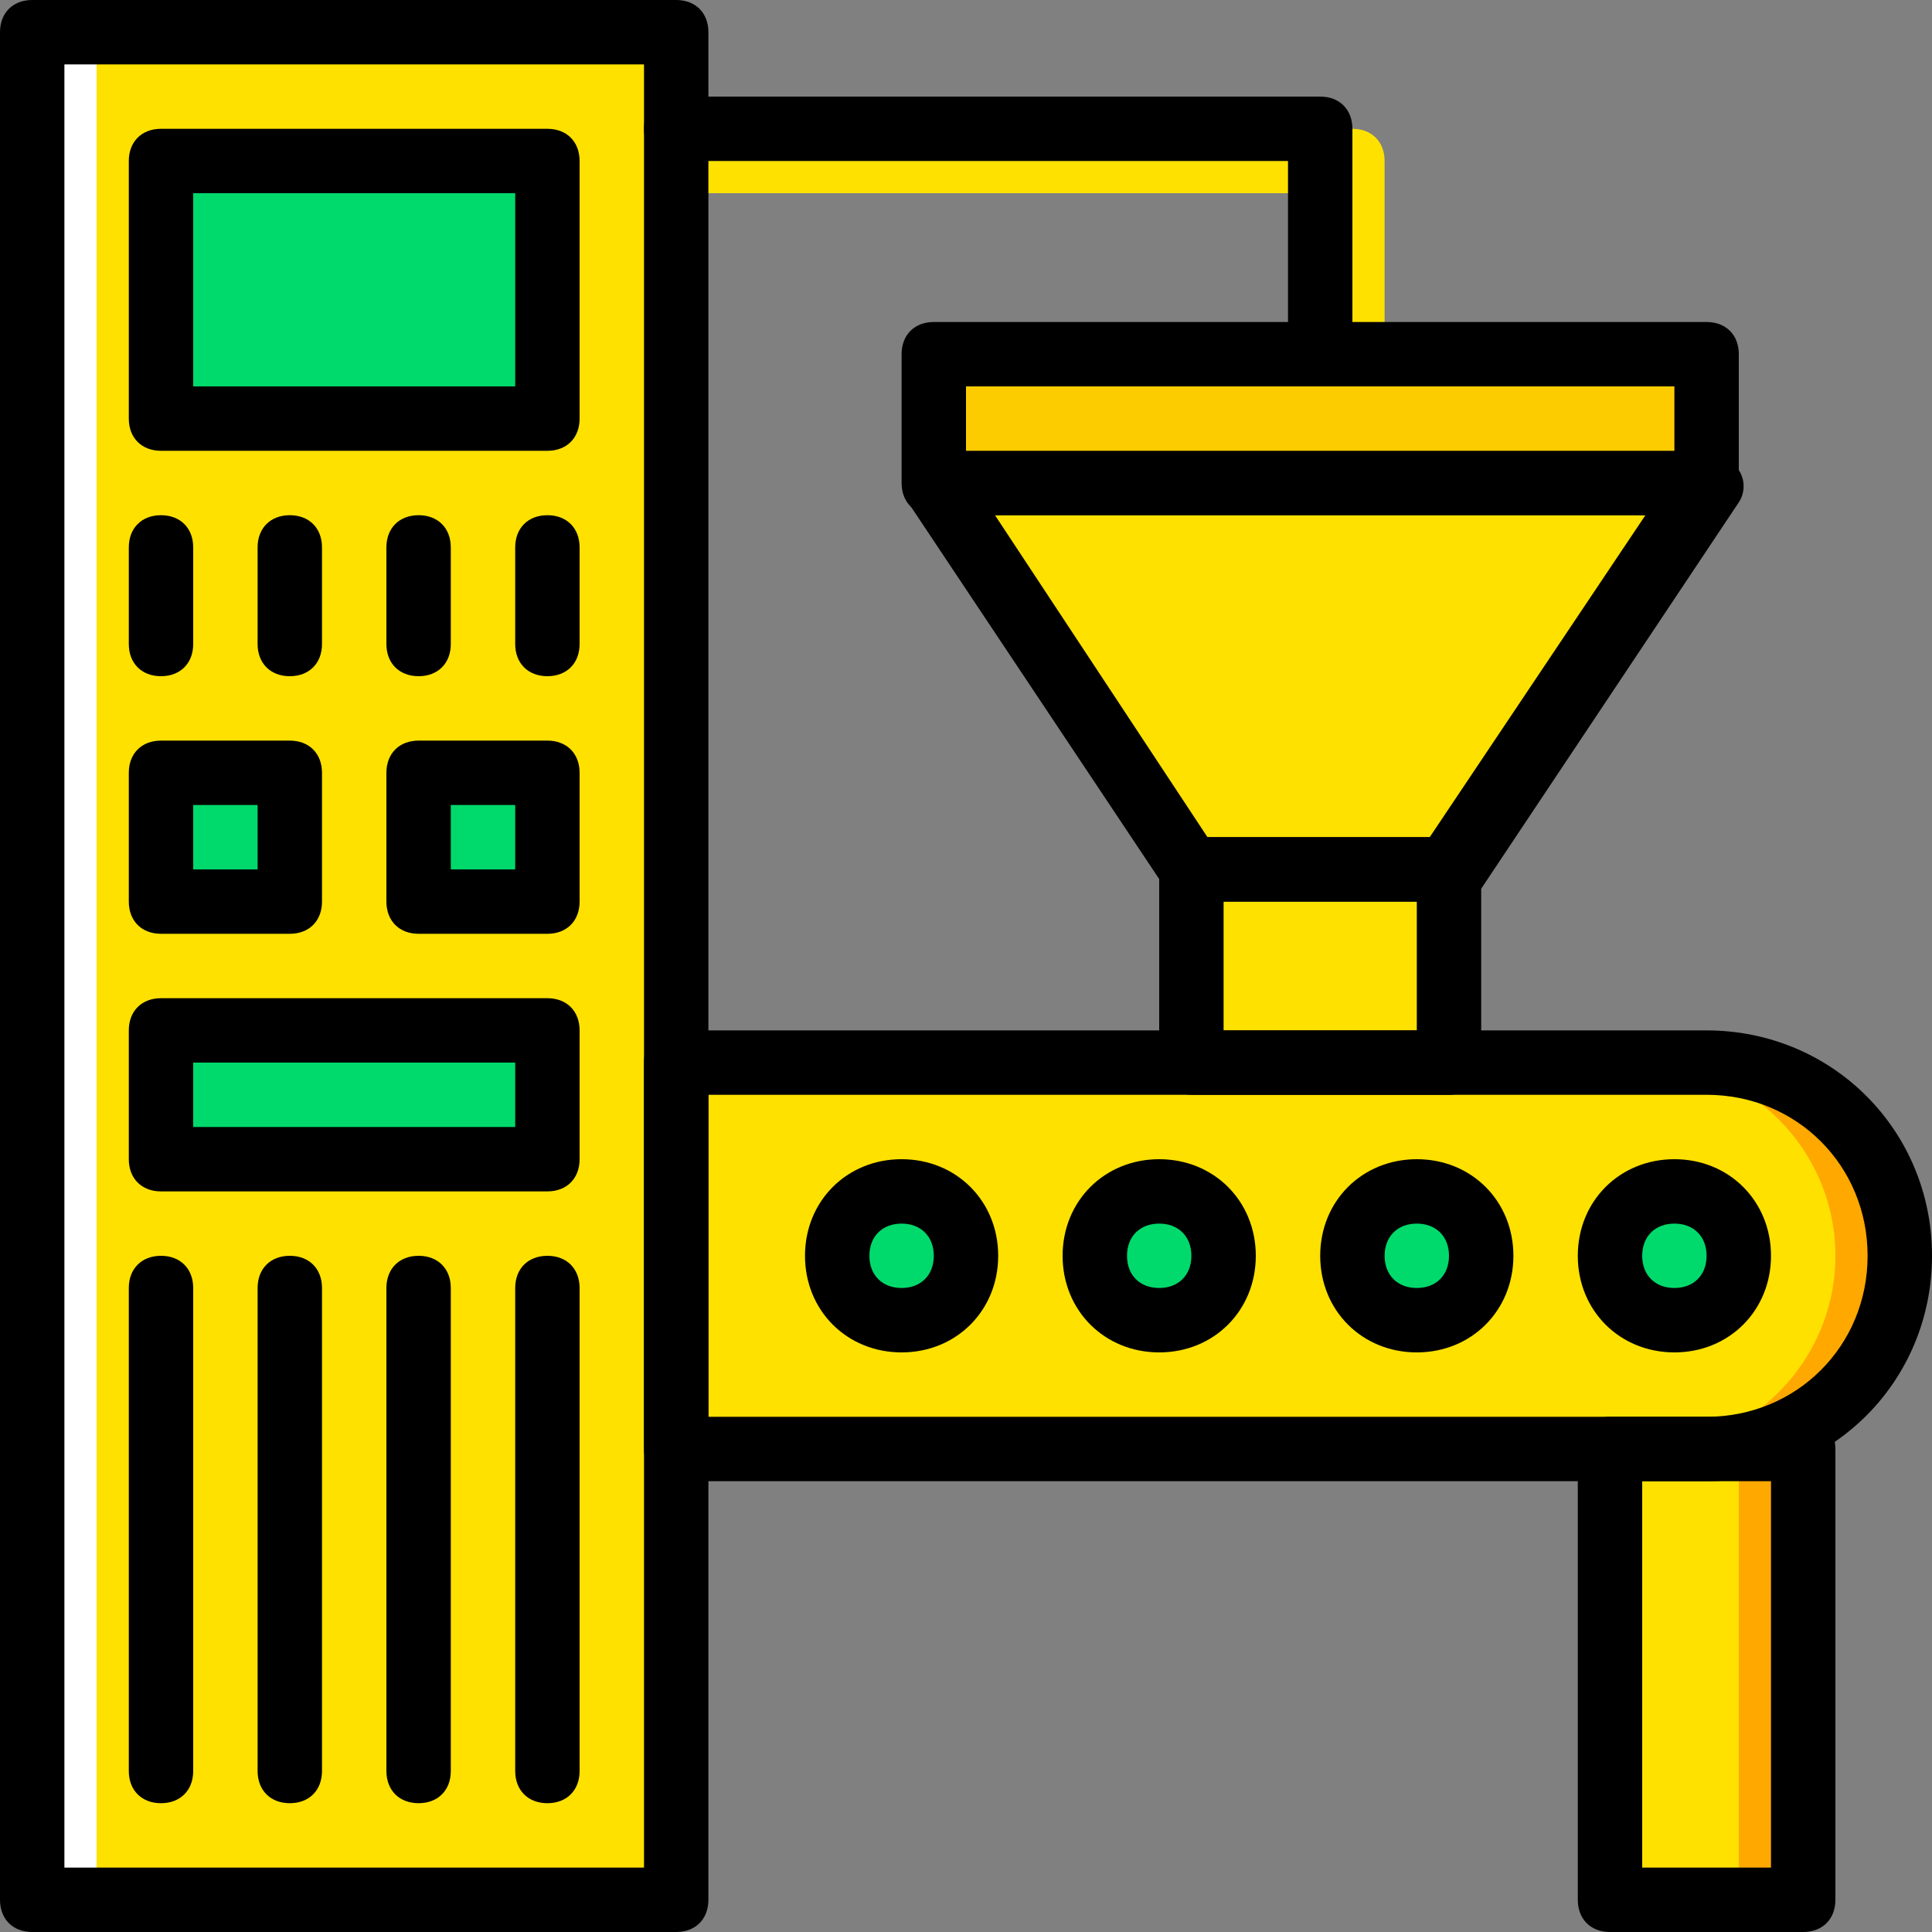
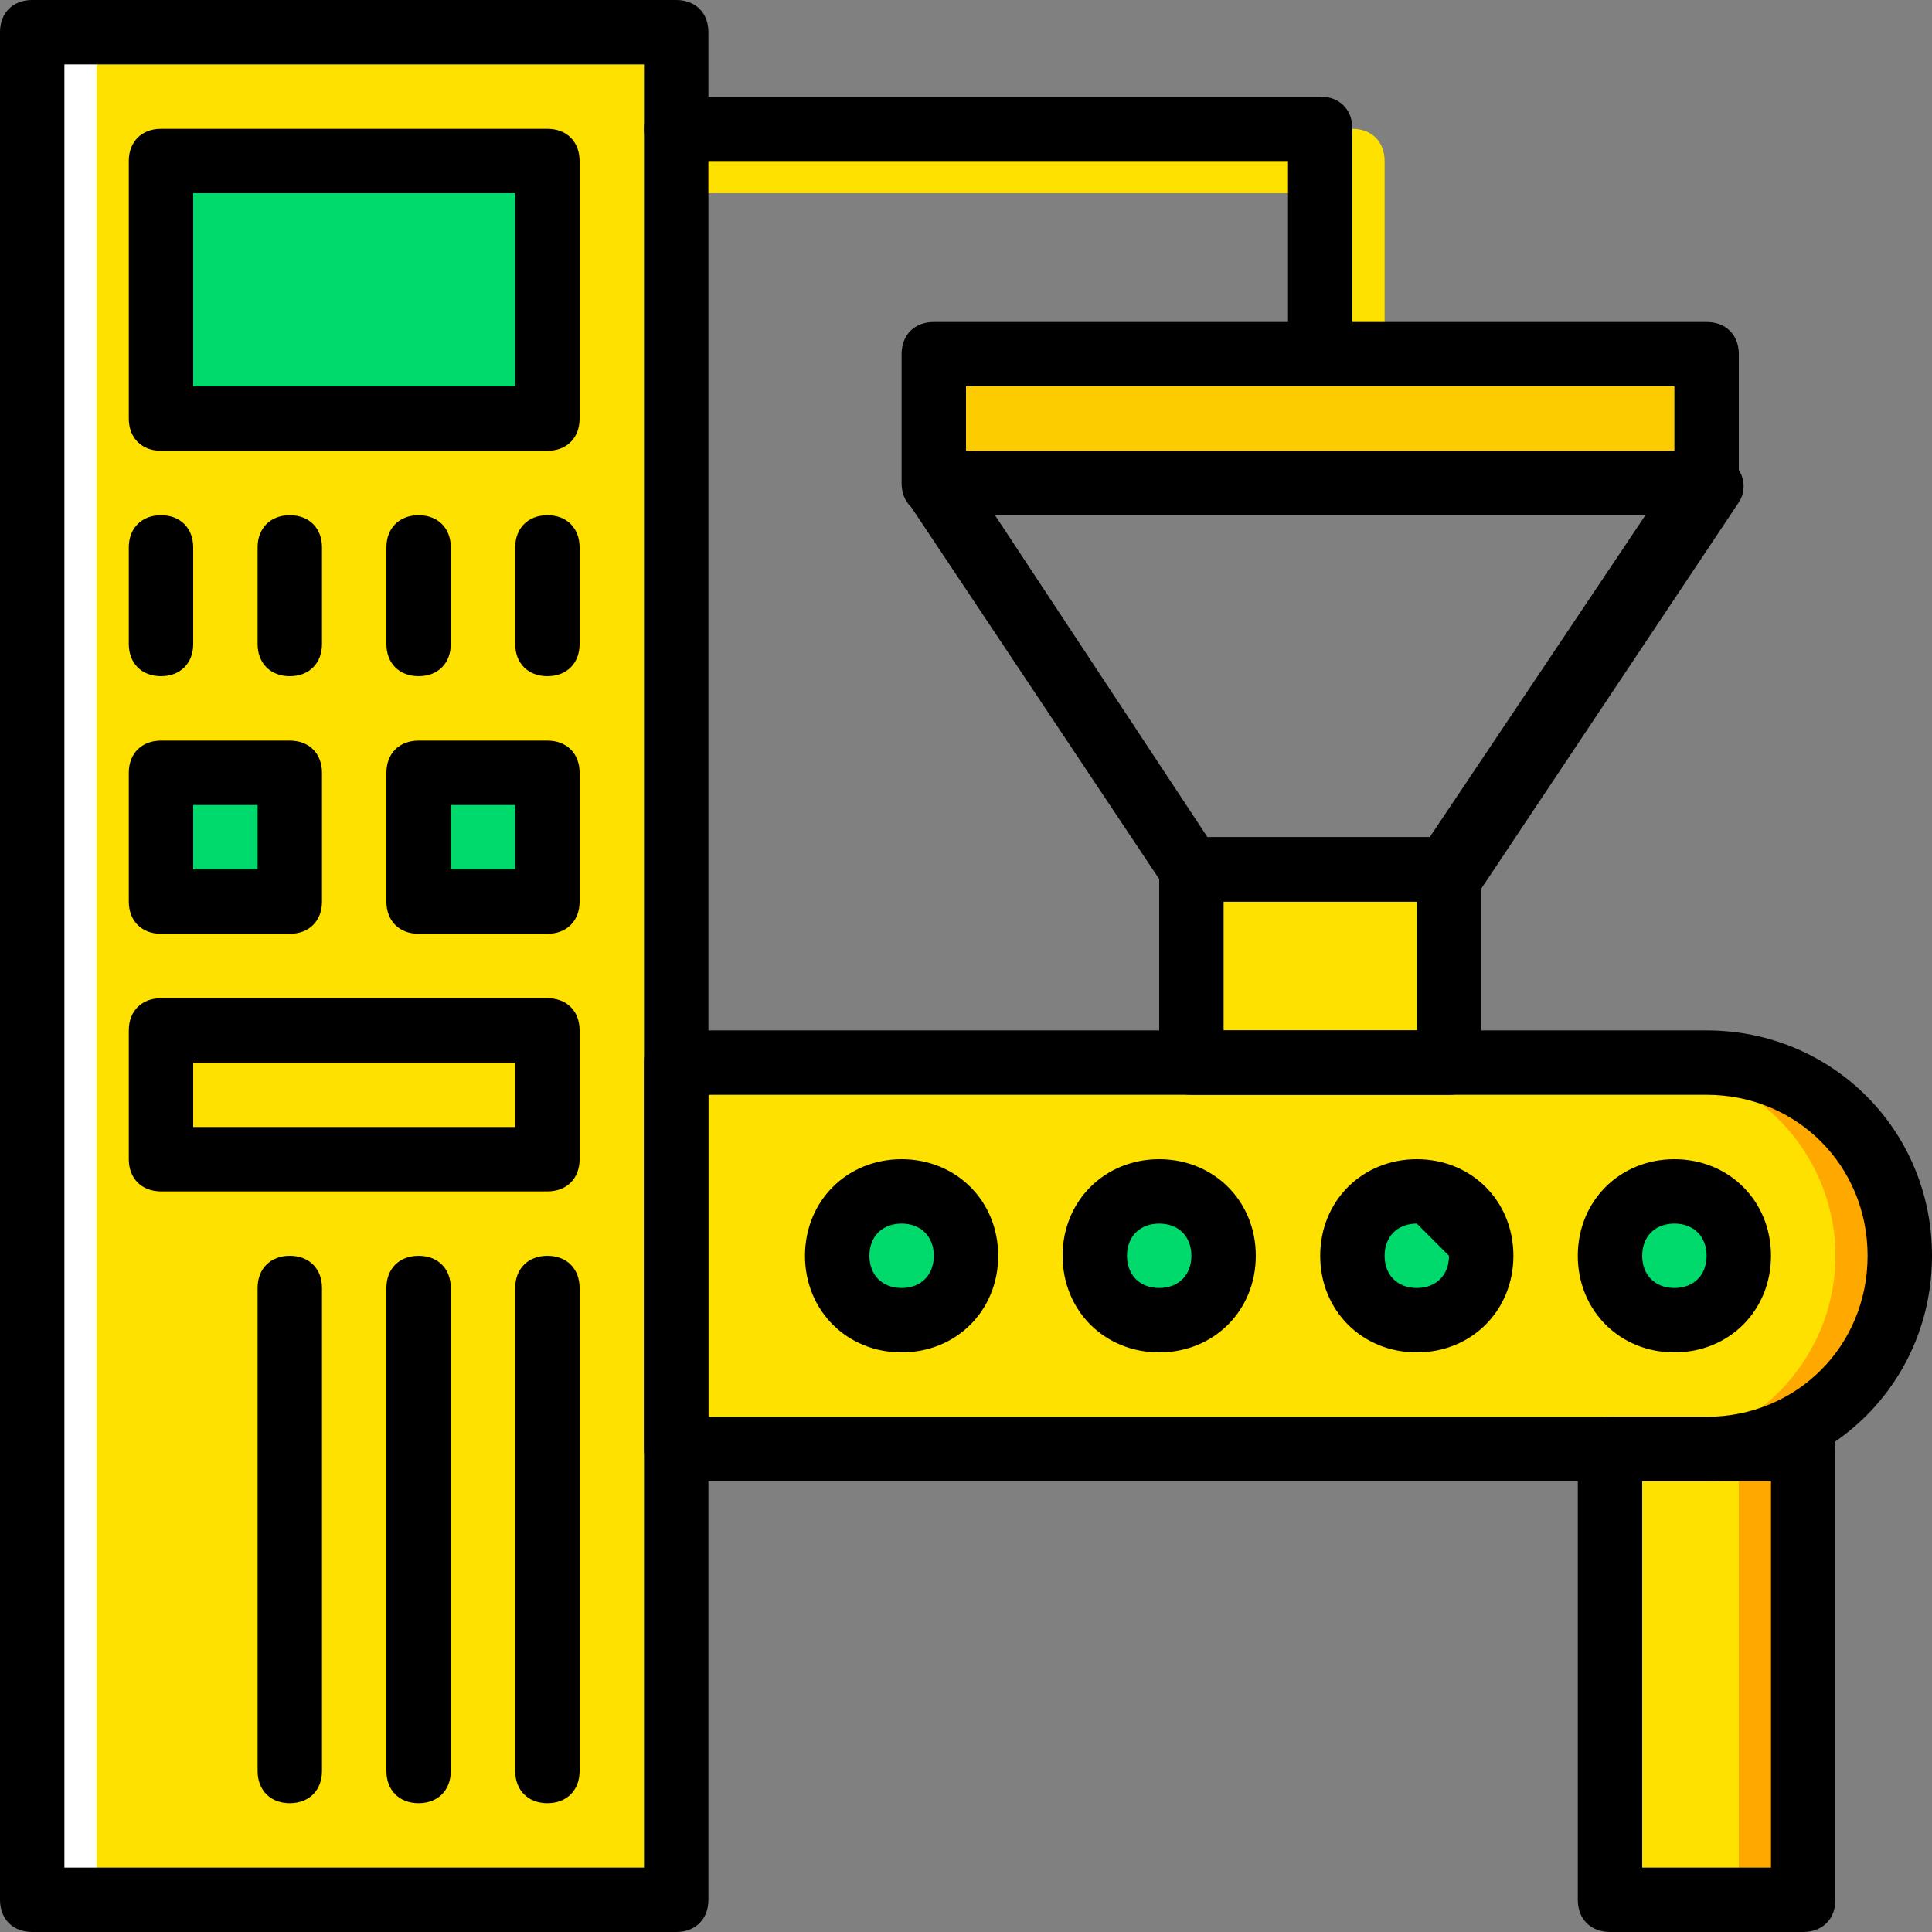
<svg xmlns="http://www.w3.org/2000/svg" version="1.1" id="Layer_1" x="0px" y="0px" viewBox="0 0 512 512" style="enable-background:new 0 0 512 512;" xml:space="preserve">
  <rect x="0" y="0" width="512" height="512" fill="#808080" stroke="none" />
  <g transform="translate(1 1)">
    <path style="fill:#FFE100;" d="M357.4,109.933c-5.12,0-8.533-3.413-8.533-8.533V50.2H186.733c-5.12,0-8.533-3.413-8.533-8.533   s3.413-8.533,8.533-8.533H357.4c5.12,0,8.533,3.413,8.533,8.533V101.4C365.933,106.52,362.52,109.933,357.4,109.933z" />
    <polygon style="fill:#FDCC00;" points="246.467,127 451.267,127 451.267,92.867 246.467,92.867  " />
    <g>
      <polygon style="fill:#FFE100;" points="425.667,502.467 476.867,502.467 476.867,383 425.667,383   " />
      <polygon style="fill:#FFE100;" points="7.533,502.467 178.2,502.467 178.2,7.533 7.533,7.533   " />
    </g>
    <polygon style="fill:#FFFFFF;" points="7.533,502.467 24.6,502.467 24.6,7.533 7.533,7.533  " />
    <path style="fill:#FFE100;" d="M178.2,280.6h273.067c28.16,0,51.2,23.04,51.2,51.2s-23.04,51.2-51.2,51.2H178.2V280.6z" />
    <g>
      <polygon style="fill:#FFA800;" points="459.8,502.467 476.867,502.467 476.867,383 459.8,383   " />
      <path style="fill:#FFA800;" d="M451.267,280.6H434.2c28.16,0,51.2,23.04,51.2,51.2S462.36,383,434.2,383h17.067    c28.16,0,51.2-23.04,51.2-51.2S479.427,280.6,451.267,280.6" />
    </g>
    <g>
      <polygon style="fill:#FFE100;" points="314.733,280.6 383,280.6 383,229.4 314.733,229.4   " />
-       <polygon style="fill:#FFE100;" points="383,229.4 314.733,229.4 246.467,127 451.267,127   " />
    </g>
    <g>
      <polygon style="fill:#00DA6C;" points="41.667,109.933 144.067,109.933 144.067,41.667 41.667,41.667   " />
      <polygon style="fill:#00DA6C;" points="109.933,237.933 144.067,237.933 144.067,203.8 109.933,203.8   " />
-       <polygon style="fill:#00DA6C;" points="41.667,306.2 144.067,306.2 144.067,272.067 41.667,272.067   " />
      <polygon style="fill:#00DA6C;" points="41.667,237.933 75.8,237.933 75.8,203.8 41.667,203.8   " />
      <path style="fill:#00DA6C;" d="M425.667,331.8c0,9.387,7.68,17.067,17.067,17.067s17.067-7.68,17.067-17.067    s-7.68-17.067-17.067-17.067S425.667,322.413,425.667,331.8" />
      <path style="fill:#00DA6C;" d="M357.4,331.8c0,9.387,7.68,17.067,17.067,17.067s17.067-7.68,17.067-17.067    s-7.68-17.067-17.067-17.067S357.4,322.413,357.4,331.8" />
      <path style="fill:#00DA6C;" d="M289.133,331.8c0,9.387,7.68,17.067,17.067,17.067s17.067-7.68,17.067-17.067    s-7.68-17.067-17.067-17.067S289.133,322.413,289.133,331.8" />
      <path style="fill:#00DA6C;" d="M220.867,331.8c0,9.387,7.68,17.067,17.067,17.067S255,341.187,255,331.8    s-7.68-17.067-17.067-17.067S220.867,322.413,220.867,331.8" />
    </g>
    <path d="M144.067,118.467h-102.4c-5.12,0-8.533-3.413-8.533-8.533V41.667c0-5.12,3.413-8.533,8.533-8.533h102.4   c5.12,0,8.533,3.413,8.533,8.533v68.267C152.6,115.053,149.187,118.467,144.067,118.467z M50.2,101.4h85.333V50.2H50.2V101.4z" />
    <path d="M144.067,178.2c-5.12,0-8.533-3.413-8.533-8.533v-25.6c0-5.12,3.413-8.533,8.533-8.533c5.12,0,8.533,3.413,8.533,8.533   v25.6C152.6,174.787,149.187,178.2,144.067,178.2z" />
    <path d="M41.667,178.2c-5.12,0-8.533-3.413-8.533-8.533v-25.6c0-5.12,3.413-8.533,8.533-8.533s8.533,3.413,8.533,8.533v25.6   C50.2,174.787,46.787,178.2,41.667,178.2z" />
    <path d="M75.8,178.2c-5.12,0-8.533-3.413-8.533-8.533v-25.6c0-5.12,3.413-8.533,8.533-8.533c5.12,0,8.533,3.413,8.533,8.533v25.6   C84.333,174.787,80.92,178.2,75.8,178.2z" />
    <path d="M109.933,178.2c-5.12,0-8.533-3.413-8.533-8.533v-25.6c0-5.12,3.413-8.533,8.533-8.533s8.533,3.413,8.533,8.533v25.6   C118.467,174.787,115.053,178.2,109.933,178.2z" />
    <path d="M144.067,476.867c-5.12,0-8.533-3.413-8.533-8.533v-128c0-5.12,3.413-8.533,8.533-8.533c5.12,0,8.533,3.413,8.533,8.533   v128C152.6,473.453,149.187,476.867,144.067,476.867z" />
-     <path d="M41.667,476.867c-5.12,0-8.533-3.413-8.533-8.533v-128c0-5.12,3.413-8.533,8.533-8.533s8.533,3.413,8.533,8.533v128   C50.2,473.453,46.787,476.867,41.667,476.867z" />
    <path d="M75.8,476.867c-5.12,0-8.533-3.413-8.533-8.533v-128c0-5.12,3.413-8.533,8.533-8.533c5.12,0,8.533,3.413,8.533,8.533v128   C84.333,473.453,80.92,476.867,75.8,476.867z" />
    <path d="M109.933,476.867c-5.12,0-8.533-3.413-8.533-8.533v-128c0-5.12,3.413-8.533,8.533-8.533s8.533,3.413,8.533,8.533v128   C118.467,473.453,115.053,476.867,109.933,476.867z" />
    <path d="M144.067,246.467h-34.133c-5.12,0-8.533-3.413-8.533-8.533V203.8c0-5.12,3.413-8.533,8.533-8.533h34.133   c5.12,0,8.533,3.413,8.533,8.533v34.133C152.6,243.053,149.187,246.467,144.067,246.467z M118.467,229.4h17.067v-17.067h-17.067   V229.4z" />
    <path d="M144.067,314.733h-102.4c-5.12,0-8.533-3.413-8.533-8.533v-34.133c0-5.12,3.413-8.533,8.533-8.533h102.4   c5.12,0,8.533,3.413,8.533,8.533V306.2C152.6,311.32,149.187,314.733,144.067,314.733z M50.2,297.667h85.333V280.6H50.2V297.667z" />
    <path d="M75.8,246.467H41.667c-5.12,0-8.533-3.413-8.533-8.533V203.8c0-5.12,3.413-8.533,8.533-8.533H75.8   c5.12,0,8.533,3.413,8.533,8.533v34.133C84.333,243.053,80.92,246.467,75.8,246.467z M50.2,229.4h17.067v-17.067H50.2V229.4z" />
    <path d="M476.867,511h-51.2c-5.12,0-8.533-3.413-8.533-8.533V383c0-5.12,3.413-8.533,8.533-8.533h51.2   c5.12,0,8.533,3.413,8.533,8.533v119.467C485.4,507.587,481.987,511,476.867,511z M434.2,493.933h34.133v-102.4H434.2V493.933z" />
    <path d="M442.733,357.4c-14.507,0-25.6-11.093-25.6-25.6s11.093-25.6,25.6-25.6c14.507,0,25.6,11.093,25.6,25.6   S457.24,357.4,442.733,357.4z M442.733,323.267c-5.12,0-8.533,3.413-8.533,8.533s3.413,8.533,8.533,8.533   c5.12,0,8.533-3.413,8.533-8.533S447.853,323.267,442.733,323.267z" />
-     <path d="M374.467,357.4c-14.507,0-25.6-11.093-25.6-25.6s11.093-25.6,25.6-25.6c14.507,0,25.6,11.093,25.6,25.6   S388.973,357.4,374.467,357.4z M374.467,323.267c-5.12,0-8.533,3.413-8.533,8.533s3.413,8.533,8.533,8.533   c5.12,0,8.533-3.413,8.533-8.533S379.587,323.267,374.467,323.267z" />
+     <path d="M374.467,357.4c-14.507,0-25.6-11.093-25.6-25.6s11.093-25.6,25.6-25.6c14.507,0,25.6,11.093,25.6,25.6   S388.973,357.4,374.467,357.4z M374.467,323.267c-5.12,0-8.533,3.413-8.533,8.533s3.413,8.533,8.533,8.533   c5.12,0,8.533-3.413,8.533-8.533z" />
    <path d="M306.2,357.4c-14.507,0-25.6-11.093-25.6-25.6s11.093-25.6,25.6-25.6s25.6,11.093,25.6,25.6S320.707,357.4,306.2,357.4z    M306.2,323.267c-5.12,0-8.533,3.413-8.533,8.533s3.413,8.533,8.533,8.533s8.533-3.413,8.533-8.533S311.32,323.267,306.2,323.267z" />
    <path d="M237.933,357.4c-14.507,0-25.6-11.093-25.6-25.6s11.093-25.6,25.6-25.6c14.507,0,25.6,11.093,25.6,25.6   S252.44,357.4,237.933,357.4z M237.933,323.267c-5.12,0-8.533,3.413-8.533,8.533s3.413,8.533,8.533,8.533   c5.12,0,8.533-3.413,8.533-8.533S243.053,323.267,237.933,323.267z" />
    <path d="M178.2,511H7.533C2.413,511-1,507.587-1,502.467V7.533C-1,2.413,2.413-1,7.533-1H178.2c5.12,0,8.533,3.413,8.533,8.533   v494.933C186.733,507.587,183.32,511,178.2,511z M16.067,493.933h153.6V16.067h-153.6V493.933z" />
    <path d="M451.267,391.533H178.2c-5.12,0-8.533-3.413-8.533-8.533V280.6c0-5.12,3.413-8.533,8.533-8.533h273.067   c33.28,0,59.733,26.453,59.733,59.733S484.547,391.533,451.267,391.533z M186.733,374.467h264.533   c23.893,0,42.667-18.773,42.667-42.667s-18.773-42.667-42.667-42.667H186.733V374.467z" />
    <path d="M383,289.133h-68.267c-5.12,0-8.533-3.413-8.533-8.533v-51.2c0-5.12,3.413-8.533,8.533-8.533H383   c5.12,0,8.533,3.413,8.533,8.533v51.2C391.533,285.72,388.12,289.133,383,289.133z M323.267,272.067h51.2v-34.133h-51.2V272.067z" />
    <path d="M383,237.933h-68.267c-2.56,0-5.12-1.707-6.827-3.413l-68.267-102.4c-1.707-2.56-1.707-5.973,0-8.533   c1.707-2.56,4.267-4.267,7.68-4.267h204.8c3.413,0,5.973,1.707,7.68,4.267c1.707,2.56,1.707,5.973,0,8.533l-68.267,102.4   C388.12,236.227,385.56,237.933,383,237.933z M319,220.867h58.88l57.173-85.333H262.68L319,220.867z" />
    <path d="M451.267,135.533h-204.8c-5.12,0-8.533-3.413-8.533-8.533V92.867c0-5.12,3.413-8.533,8.533-8.533h204.8   c5.12,0,8.533,3.413,8.533,8.533V127C459.8,132.12,456.387,135.533,451.267,135.533z M255,118.467h187.733V101.4H255V118.467z" />
    <path d="M348.867,101.4c-5.12,0-8.533-3.413-8.533-8.533v-51.2H178.2c-5.12,0-8.533-3.413-8.533-8.533S173.08,24.6,178.2,24.6   h170.667c5.12,0,8.533,3.413,8.533,8.533v59.733C357.4,97.987,353.987,101.4,348.867,101.4z" />
  </g>
  <g>
</g>
  <g>
</g>
  <g>
</g>
  <g>
</g>
  <g>
</g>
  <g>
</g>
  <g>
</g>
  <g>
</g>
  <g>
</g>
  <g>
</g>
  <g>
</g>
  <g>
</g>
  <g>
</g>
  <g>
</g>
  <g>
</g>
</svg>